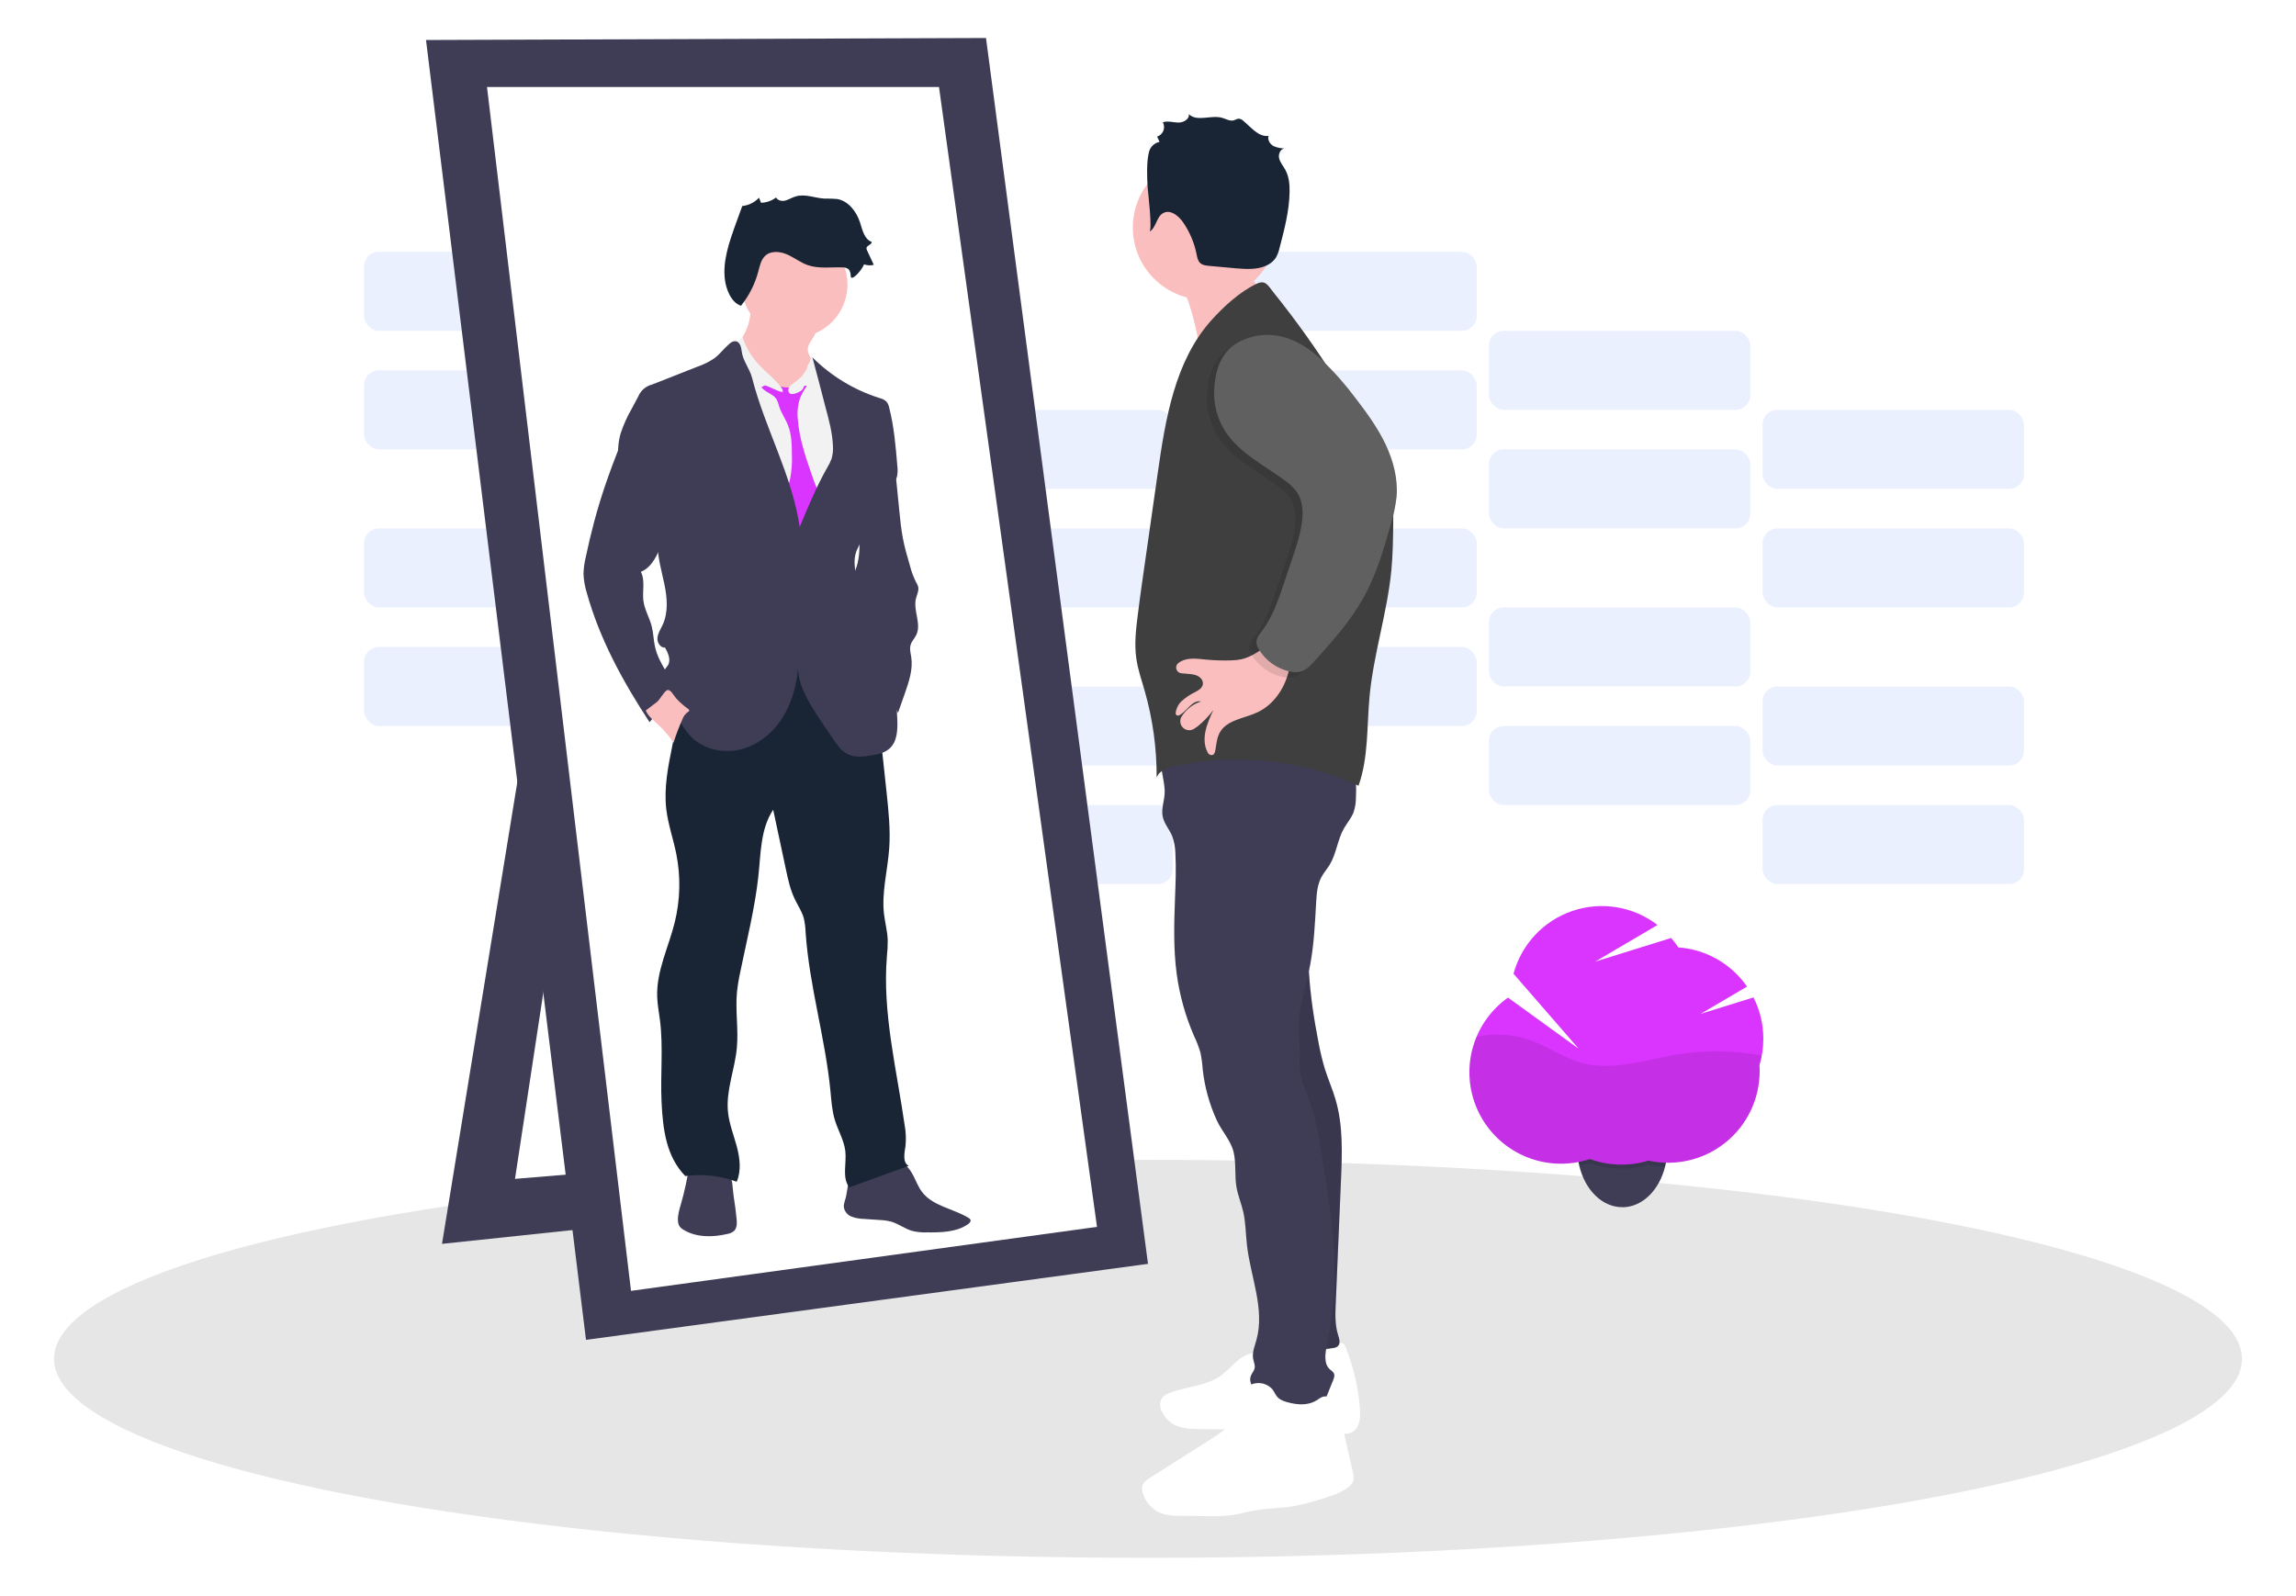
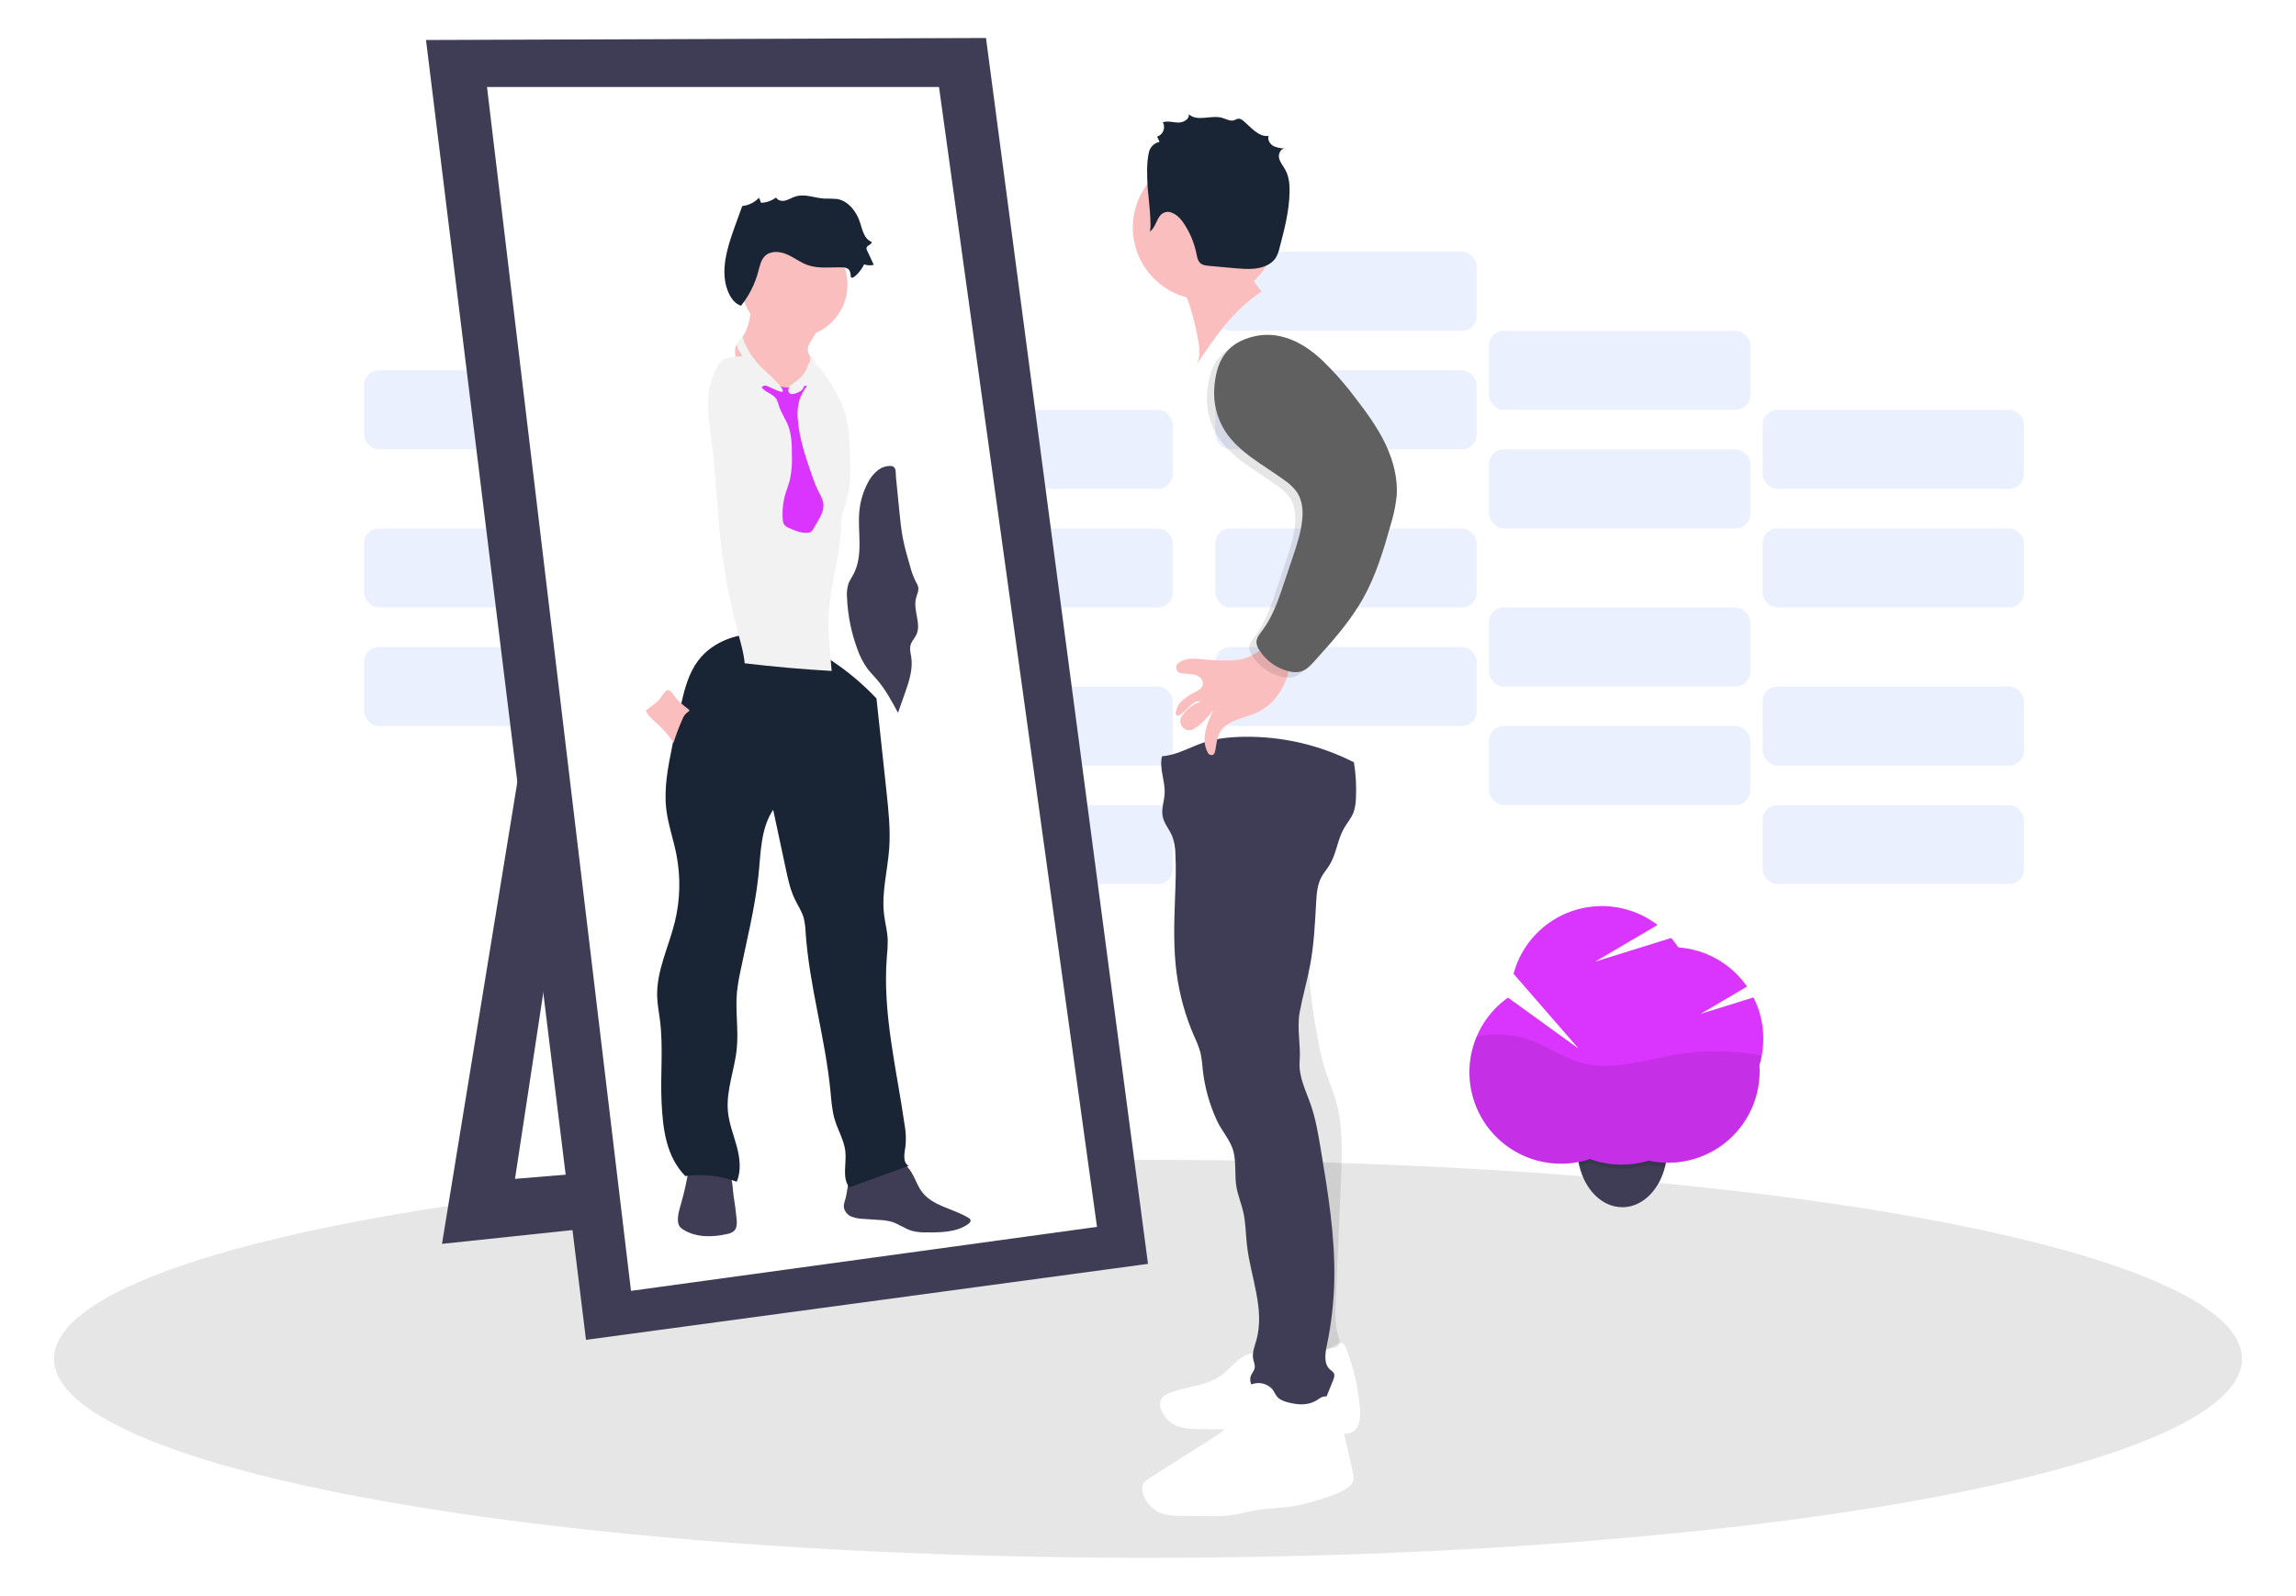
<svg xmlns="http://www.w3.org/2000/svg" width="1148px" height="798px" viewBox="0 0 1148 798" version="1.1">
  <title>Artboard</title>
  <g id="Artboard" stroke="none" stroke-width="1" fill="none" fill-rule="evenodd">
    <rect fill="#FFFFFF" x="0" y="0" width="1148" height="798" />
    <g id="cpo_career" transform="translate(27, 19)" fill-rule="nonzero">
      <rect id="Rectangle" fill="#346CFF" opacity="0.1" x="155" y="304.52" width="130.73" height="39.52" rx="7.43" />
      <rect id="Rectangle" fill="#DA34FF" opacity="0.1" x="291.81" y="344.05" width="130.73" height="39.52" rx="7.43" />
      <rect id="Rectangle" fill="#346CFF" opacity="0.1" x="428.63" y="383.57" width="130.73" height="39.52" rx="7.43" />
      <rect id="Rectangle" fill="#346CFF" opacity="0.1" x="155" y="245.24" width="130.73" height="39.52" rx="7.43" />
      <rect id="Rectangle" fill="#DA34FF" opacity="0.1" x="291.81" y="284.76" width="130.73" height="39.52" rx="7.43" />
      <rect id="Rectangle" fill="#346CFF" opacity="0.1" x="428.63" y="324.29" width="130.73" height="39.52" rx="7.43" />
      <rect id="Rectangle" fill="#346CFF" opacity="0.1" x="580.64" y="304.52" width="130.73" height="39.52" rx="7.43" />
      <rect id="Rectangle" fill="#346CFF" opacity="0.1" x="717.45" y="344.05" width="130.73" height="39.52" rx="7.43" />
      <rect id="Rectangle" fill="#346CFF" opacity="0.1" x="854.27" y="383.57" width="130.73" height="39.52" rx="7.43" />
      <rect id="Rectangle" fill="#346CFF" opacity="0.1" x="580.64" y="245.24" width="130.73" height="39.52" rx="7.43" />
      <rect id="Rectangle" fill="#346CFF" opacity="0.1" x="717.45" y="284.76" width="130.73" height="39.52" rx="7.43" />
      <rect id="Rectangle" fill="#346CFF" opacity="0.1" x="854.27" y="324.29" width="130.73" height="39.52" rx="7.43" />
      <rect id="Rectangle" fill="#346CFF" opacity="0.1" x="155" y="166.19" width="130.73" height="39.52" rx="7.43" />
      <rect id="Rectangle" fill="#DA34FF" opacity="0.1" x="291.81" y="205.71" width="130.73" height="39.52" rx="7.43" />
      <rect id="Rectangle" fill="#346CFF" opacity="0.1" x="428.63" y="245.24" width="130.73" height="39.52" rx="7.43" />
-       <rect id="Rectangle" fill="#346CFF" opacity="0.1" x="155" y="106.9" width="130.73" height="39.52" rx="7.43" />
      <rect id="Rectangle" fill="#DA34FF" opacity="0.1" x="291.81" y="146.43" width="130.73" height="39.52" rx="7.43" />
      <rect id="Rectangle" fill="#346CFF" opacity="0.1" x="428.63" y="185.95" width="130.73" height="39.52" rx="7.43" />
      <rect id="Rectangle" fill="#346CFF" opacity="0.1" x="580.64" y="166.19" width="130.73" height="39.52" rx="7.43" />
      <rect id="Rectangle" fill="#346CFF" opacity="0.1" x="717.45" y="205.71" width="130.73" height="39.52" rx="7.43" />
      <rect id="Rectangle" fill="#346CFF" opacity="0.1" x="854.27" y="245.24" width="130.73" height="39.52" rx="7.43" />
      <rect id="Rectangle" fill="#346CFF" opacity="0.1" x="580.64" y="106.9" width="130.73" height="39.52" rx="7.43" />
      <rect id="Rectangle" fill="#346CFF" opacity="0.1" x="717.45" y="146.43" width="130.73" height="39.52" rx="7.43" />
      <rect id="Rectangle" fill="#346CFF" opacity="0.1" x="854.27" y="185.95" width="130.73" height="39.52" rx="7.43" />
      <ellipse id="Oval" fill="#000000" opacity="0.1" cx="547" cy="660.5" rx="547" ry="99.5" />
      <polygon id="Path" fill="#3F3D56" points="240 321 194 603 402 581 393 557 230.5 570.5 268.5 320.5" />
      <polygon id="Path" fill="#3F3D56" points="186 1 466 0 547 613 266 651" />
      <polygon id="Path" fill="#FFFFFF" points="216.5 24.5 442.5 24.5 521.5 594.5 288.5 626.5" />
      <path d="M429.64,568.86 C431.06,571.58 432.12,574.52 433.97,576.97 C439.37,584.19 449.62,585.32 457.31,590.03 C457.695,590.225 458.012,590.532 458.22,590.91 C458.57,591.74 457.79,592.61 457.04,593.13 C451.21,597.22 443.56,597.31 436.43,597.26 C434.034,597.345 431.637,597.117 429.3,596.58 C425.53,595.58 422.3,592.95 418.58,591.88 C416.651,591.398 414.677,591.12 412.69,591.05 L404.88,590.52 C402.801,590.49 400.742,590.108 398.79,589.39 C396.813,588.634 395.363,586.916 394.95,584.84 C394.73,583.18 395.44,581.57 395.86,579.95 C396.86,576.11 396.55,571.47 399.54,568.85 C400.772,567.907 402.184,567.226 403.69,566.85 C409.125,565.018 414.673,563.542 420.3,562.43 C424.93,561.52 427.59,564.92 429.64,568.86 Z" id="Path" fill="#3F3D56" />
      <path d="M341.3,590.49 C341.5,592.62 341.56,595.06 340.02,596.55 C339.061,597.346 337.903,597.865 336.67,598.05 C329.28,599.77 321.04,599.89 314.61,595.87 C313.941,595.488 313.351,594.982 312.87,594.38 C312.334,593.56 312.03,592.609 311.99,591.63 C311.76,588.8 312.63,586.01 313.42,583.28 C315.289,576.802 316.709,570.203 317.67,563.53 C317.75,562.98 336.54,566.53 337.79,568.39 C339.36,570.69 339.37,576.21 339.79,578.95 C340.423,582.777 340.927,586.623 341.3,590.49 Z" id="Path" fill="#3F3D56" />
      <path d="M411.24,330.27 L416.24,376.76 C417.24,386.26 418.29,395.81 417.6,405.34 C416.8,416.34 413.72,427.34 415.02,438.24 C415.53,442.48 416.69,446.64 416.86,450.91 C416.892,453.749 416.748,456.588 416.43,459.41 C414.17,487.62 421.32,515.61 425.32,543.62 C425.963,547.075 426.105,550.605 425.74,554.1 C425.22,557.65 424.18,562.31 427.34,563.99 L397.66,574.75 C393.87,570 396.38,562.61 395.66,556.58 C395,551.15 392.02,546.31 390.43,541.08 C388.99,536.38 388.69,531.43 388.22,526.55 C385.63,499.98 377.68,474.1 375.82,447.47 C375.76,444.898 375.425,442.34 374.82,439.84 C373.82,436.53 371.82,433.64 370.36,430.53 C368.12,425.86 367.02,420.74 365.94,415.68 L359.59,385.93 C353.17,395.49 353.43,407.93 352.16,419.39 C350.38,435.39 346.4,451.12 343.16,466.92 C342.407,470.32 341.843,473.758 341.47,477.22 C340.63,486.49 342.3,495.85 341.41,505.11 C340.41,515.84 335.9,526.31 336.99,537.04 C337.59,542.98 339.87,548.6 341.41,554.36 C342.95,560.12 343.71,566.44 341.36,571.93 C333.147,568.914 324.324,567.94 315.65,569.09 C306.12,559.34 304.43,545.74 303.78,532.09 C303.13,518.44 304.7,504.77 303,491.25 C302.5,487.25 301.72,483.35 301.59,479.36 C301.17,466.57 307.32,454.6 310.38,442.17 C313.134,430.98 313.397,419.322 311.15,408.02 C309.65,400.55 307.07,393.3 306.15,385.73 C304.9,375.12 307.02,364.43 309.15,353.95 C310.58,346.88 312,339.81 313.62,332.78 C315.36,325.23 317.43,317.52 322.08,311.34 C329.52,301.45 342.73,297.06 355.08,298.02 C367.43,298.98 378.96,304.6 389.16,311.6 C397.199,316.973 404.606,323.236 411.24,330.27 Z" id="Path" fill="#192534" />
      <path d="M378.06,152.25 C377.499,153.151 377.109,154.148 376.91,155.19 C376.66,157.24 377.91,159.12 378.91,160.91 C380.191,163.21 381.176,165.663 381.84,168.21 C382.316,169.787 382.462,171.444 382.27,173.08 C382.026,174.308 381.587,175.49 380.97,176.58 C379.04,180.3 376.18,183.74 372.29,185.29 C369.278,186.399 365.992,186.532 362.9,185.67 C359.828,184.801 356.925,183.421 354.31,181.59 C352.106,180.193 350.124,178.474 348.43,176.49 C346.812,174.32 345.45,171.971 344.37,169.49 C342.29,165.14 340.18,160.49 340.56,155.72 C340.58,155.287 340.661,154.86 340.8,154.45 C341.125,153.709 341.578,153.032 342.14,152.45 C346.406,147.394 348.594,140.907 348.26,134.3 L362.83,137.61 C366.04,138.34 369.25,139.07 372.42,139.98 C375.02,140.73 379.02,141.77 380.71,144.09 C382.4,146.41 379.21,150.13 378.06,152.25 Z" id="Path" fill="#FBBEBE" />
      <circle id="Oval" fill="#FBBEBE" cx="370.26" cy="123.29" r="26.48" />
      <path d="M366,176.71 C367.12,174.26 369.54,172.71 371.75,171.17 C373.96,169.63 376.2,167.66 376.63,164.99 C376.656,164.386 376.806,163.794 377.07,163.25 C377.92,161.97 379.94,162.61 381.15,163.55 C384.09,165.84 386.09,169.09 388.04,172.26 C390.563,176.115 392.722,180.196 394.49,184.45 C397.3,191.86 397.64,199.95 397.95,207.86 C398.23,215.06 398.5,222.37 396.75,229.35 C395.65,233.77 393.75,238.06 393.64,242.61 C393.31,259.14 387.57,274.94 387.17,291.47 C387.14,296.25 387.38,301.027 387.89,305.78 L388.83,316.51 C374.29,315.677 359.79,314.4 345.33,312.68 C344.91,307.74 343.5,302.95 342.21,298.17 C336.928,278.628 333.542,258.622 332.1,238.43 C331.33,227.71 330.54,217.03 329.35,206.35 C328.28,196.64 326.18,186.87 327.44,177.18 C328.099,172.776 329.485,168.511 331.54,164.56 C332.19,162.986 333.307,161.649 334.74,160.73 C335.456,160.384 336.217,160.138 337,160 C339.267,159.541 341.568,159.27 343.88,159.19 C344.445,159.142 345.014,159.197 345.56,159.35 C346.534,159.836 347.334,160.611 347.85,161.57 C352.305,168.268 358.611,173.528 366,176.71 Z" id="Path" fill="#F2F2F2" />
      <path d="M353.72,174.59 C355.58,177.25 359.52,177.88 361.24,180.59 C361.819,181.723 362.259,182.921 362.55,184.16 C363.6,187.51 365.72,190.42 367.01,193.69 C368.87,198.39 368.92,203.59 368.94,208.64 C369.123,212.663 368.814,216.692 368.02,220.64 C367.42,223.11 366.44,225.46 365.72,227.9 C364.497,232.049 364.043,236.387 364.38,240.7 C364.38,241.632 364.629,242.546 365.1,243.35 C365.778,244.153 366.664,244.755 367.66,245.09 C370.59,246.38 373.66,247.7 376.86,247.4 C377.516,247.379 378.152,247.167 378.69,246.79 C379.061,246.452 379.366,246.049 379.59,245.6 L381.59,242.22 C383.4,239.13 385.29,235.67 384.59,232.14 C384.082,230.318 383.317,228.577 382.32,226.97 C381.042,224.361 379.952,221.664 379.06,218.9 C375.87,209.73 372.64,200.43 371.92,190.75 C371.497,187.066 371.907,183.334 373.12,179.83 C374.059,177.673 375.24,175.63 376.64,173.74 C375.992,172.87 374.873,172.492 373.83,172.79 C372.824,173.101 371.85,173.506 370.92,174 C367.98,175.24 364.72,174.79 361.75,173.94 C360.59,173.6 358.75,172.44 357.55,172.52 C357.14,172.57 353.79,174.71 353.72,174.59 Z" id="Path" fill="#DA34FF" />
      <path d="M377.13,174.48 C376.53,174 375.6,173.56 375.07,174.12 C374.892,174.363 374.763,174.638 374.69,174.93 C374.17,176.33 372.64,177.02 371.25,177.56 C369.86,178.1 368.36,178.4 367.52,177.37 C366.976,176.547 367.029,175.466 367.65,174.7 C368.265,173.959 369.007,173.333 369.84,172.85 C374.44,169.603 377.573,164.673 378.56,159.13 C379.85,160.155 380.704,161.631 380.95,163.26 C381.28,164.85 381.32,166.49 381.65,168.08 C382.14,170.36 383.23,172.49 383.48,174.8 C383.61,176.03 383.48,177.27 383.48,178.5 C383.525,179.703 383.665,180.9 383.9,182.08 C381.56,179.6 379.91,176.69 377.13,174.48 Z" id="Path" fill="#F2F2F2" />
      <path d="M356.89,167.69 C355.89,166.74 354.89,165.84 353.89,164.87 C349.502,160.587 346.188,155.327 344.22,149.52 C342.94,150.52 341.53,151.84 341.5,153.52 C341.614,154.709 342.073,155.838 342.82,156.77 C346.602,162.725 349.098,169.404 350.15,176.38 C351.249,174.664 353.163,173.644 355.2,173.69 C356.78,173.69 363.87,177.89 364.38,176.83 C365.13,175.17 358.09,168.82 356.89,167.69 Z" id="Path" fill="#F2F2F2" />
-       <path d="M379.22,159.73 C388.627,169.094 400.142,176.066 412.8,180.06 C414.058,180.334 415.225,180.927 416.19,181.78 C416.911,182.68 417.395,183.745 417.6,184.88 C420.04,194.42 420.86,204.29 421.67,214.1 C421.882,215.722 421.848,217.368 421.57,218.98 C420.98,221.6 419.12,223.72 417.29,225.69 C411.55,231.84 405,238.27 404.03,246.63 C403.956,248.242 403.766,249.846 403.46,251.43 C402.96,253.29 401.85,254.93 401.17,256.74 C397.83,265.65 405.38,276.44 400.78,284.74 C403.27,289.524 404.978,294.676 405.84,300 C405.994,302.018 406.456,304.001 407.21,305.88 C408.58,308.74 411.4,310.56 413.62,312.88 C420.39,319.82 421.22,330.44 421.62,340.13 C421.87,345.59 421.79,351.86 417.62,355.44 C415.21,357.53 411.92,358.21 408.77,358.73 C404.58,359.43 400.02,359.93 396.31,357.86 C393.65,356.38 391.84,353.79 390.11,351.29 C386.83,346.52 383.54,341.76 380.43,336.87 C375.51,329.16 370.87,320.35 372.29,311.31 C371.89,320.56 369.94,329.88 365.4,337.94 C360.86,346 353.55,352.73 344.68,355.39 C335.81,358.05 325.44,356.17 318.83,349.69 C316.672,347.468 314.819,344.97 313.32,342.26 C309.557,335.817 306.812,328.831 305.18,321.55 C304.75,319.66 304.43,317.55 305.38,315.86 C305.83,315.06 306.52,314.43 306.99,313.64 C308.57,310.95 307.05,307.56 305.52,304.82 C303.19,305.04 301.52,302.3 301.73,299.96 C301.94,297.62 303.34,295.59 304.33,293.46 C307.23,287.18 306.59,279.87 305.19,273.1 C303.79,266.33 301.7,259.6 301.86,252.69 C302.03,245.38 296.77,238.8 292.76,232.69 C290.52,229.25 287.91,226.05 285.96,222.44 C281.894,214.843 280.954,205.959 283.34,197.68 C284.74,193.429 286.577,189.333 288.82,185.46 L292.12,179.27 C293.366,176.27 295.965,174.043 299.12,173.27 L321.95,164.27 C324.869,163.273 327.641,161.887 330.19,160.15 C332.98,158.05 335.06,155.15 337.72,152.91 C338.503,152.087 339.584,151.615 340.72,151.6 C342.86,151.79 343.62,154.49 343.84,156.6 C344.34,161.32 347.84,165.32 349.03,169.91 C355.47,195.26 369.1,218.64 372.84,244.52 C377.04,234.43 381.24,224.32 386.62,214.82 C387.469,213.456 388.182,212.013 388.75,210.51 C389.396,208.343 389.636,206.075 389.46,203.82 C389.19,197.31 387.46,190.95 385.75,184.66 C383.53,176.1 381.53,168.21 379.22,159.73 Z" id="Path" fill="#3F3D56" />
      <path d="M422.73,237.19 C423.17,241.45 423.6,245.72 424.39,249.93 C425.31,254.8 426.71,259.56 428.1,264.32 C428.779,266.996 429.751,269.588 431,272.05 C431.453,272.765 431.812,273.534 432.07,274.34 C432.56,276.34 431.44,278.34 430.96,280.34 C429.52,286.34 433.84,293.01 431.12,298.54 C430.3,300.22 428.87,301.61 428.33,303.41 C427.7,305.48 428.33,307.69 428.66,309.83 C429.51,315.83 427.46,321.93 425.44,327.7 L422,337.44 C418.86,331.6 415.69,325.7 411.35,320.69 C409.8,318.89 408.11,317.22 406.68,315.32 C404.548,312.334 402.863,309.053 401.68,305.58 C398.627,297.328 396.883,288.65 396.51,279.86 C396.262,277.361 396.552,274.838 397.36,272.46 C398.022,271.085 398.763,269.749 399.58,268.46 C402.26,263.63 402.81,257.91 402.76,252.39 C402.71,246.87 402.12,241.33 402.76,235.84 C403.282,231.256 404.638,226.806 406.76,222.71 C408.012,220.057 409.872,217.738 412.19,215.94 C413.92,214.645 416.03,213.959 418.19,213.989 C421.46,214.18 420.71,216.99 420.99,219.7 L422.73,237.19 Z" id="Path" fill="#3F3D56" />
-       <path d="M275.64,223.58 C273.6,229.58 271.76,235.633 270.12,241.74 C268.52,247.74 267.09,253.773 265.83,259.84 C265.183,262.507 264.821,265.236 264.75,267.98 C264.878,271.175 265.426,274.338 266.38,277.39 C272.82,300.6 284.56,322.01 297.78,342.14 C301.558,337.429 306.044,333.333 311.08,330 C311.492,329.756 311.836,329.412 312.08,329 C312.337,328.212 312.219,327.35 311.76,326.66 C308.11,319.18 302.33,312.59 300.51,304.46 C299.75,301.08 299.72,297.56 298.86,294.2 C297.75,289.85 295.27,285.87 294.7,281.41 C294.09,276.55 295.7,271.25 293.42,266.94 C298.07,265.13 300.76,260.34 302.73,255.75 C304.835,251.054 306.34,246.112 307.21,241.04 C308.579,231.316 306.676,221.413 301.8,212.89 C299.418,208.638 296.362,204.802 292.75,201.53 C291.56,200.46 288.75,197.39 287.02,197.42 C284.71,197.47 283.97,201.21 283.31,202.89 C280.64,209.75 278,216.62 275.64,223.58 Z" id="Path" fill="#3F3D56" />
      <path d="M317.06,335.51 C317.36,335.73 317.7,336.03 317.62,336.39 C317.54,336.75 317.25,336.84 316.99,336.99 C315.638,337.949 314.629,339.316 314.11,340.89 C312.448,344.635 310.999,348.471 309.77,352.38 C307.532,349.027 304.9,345.955 301.93,343.23 C299.65,341.13 297.1,339.14 295.88,336.3 C295.88,336.22 301.12,332.35 301.6,331.93 C303.07,330.62 304.92,326.99 306.44,326.19 C308.16,325.29 309.8,328.82 311.11,330.24 C312.912,332.191 314.905,333.957 317.06,335.51 Z" id="Path" fill="#FBBEBE" />
      <path d="M398.38,119.15 C398.31,117.84 398.14,116.39 397.14,115.54 C396.262,114.933 395.205,114.64 394.14,114.71 C388.31,114.52 382.28,115.5 376.78,113.54 C373.16,112.25 370.07,109.77 366.54,108.23 C363.01,106.69 358.49,106.28 355.64,108.87 C353.48,110.87 352.89,113.94 352.14,116.77 C350.489,123.016 347.549,128.848 343.51,133.89 C340.8,133.05 338.86,130.63 337.61,128.09 C333.36,119.43 335.45,109.09 338.47,99.91 C339.47,96.83 340.58,93.78 341.69,90.74 L344.13,84.02 C347.333,83.705 350.308,82.225 352.49,79.86 L353.54,82.41 C356.252,82.312 358.869,81.388 361.04,79.76 C361.88,81.34 364.04,81.76 365.79,81.25 C367.54,80.74 369.05,79.76 370.79,79.25 C375.44,77.75 380.4,80.06 385.28,80.32 C387.345,80.27 389.411,80.33 391.47,80.5 C397.23,81.43 401.3,86.85 403.06,92.41 C404.23,96.11 405.2,100.66 408.85,101.97 C408.93,103.37 406.45,103.64 406.24,104.97 C406.215,105.413 406.319,105.855 406.54,106.24 L409.89,113.43 C408.289,113.832 406.604,113.748 405.05,113.19 C403.54,116.74 398.53,121.86 398.38,119.15 Z" id="Path" fill="#192534" />
      <path d="M568.14,134.8 C569.837,140.283 571.174,145.872 572.14,151.53 C572.86,155.77 573.28,160.48 570.85,164.02 C580.11,150.09 589.78,135.74 603.85,126.75 C598.056,120.467 595.202,112.019 596,103.51 C596.08,102.67 584.45,107.06 583.56,107.56 C579.48,109.83 575.74,112.65 571.76,115.08 C569.7,116.33 561.12,119.29 561.04,121.08 C561.04,122.23 564.45,125.75 565.09,126.96 C566.346,129.474 567.367,132.098 568.14,134.8 L568.14,134.8 Z" id="Path" fill="#FBBEBE" />
      <path d="M611.17,660.18 C606.512,656.899 600.429,656.438 595.33,658.98 C590.8,661.32 587.75,665.75 583.63,668.75 C576.55,673.89 567.2,674.3 558.91,677.08 C556.71,677.82 554.37,678.92 553.44,681.08 C552.81,682.915 552.958,684.927 553.85,686.65 C555.236,689.739 557.664,692.242 560.71,693.72 C564.43,695.5 568.71,695.58 572.83,695.63 L608.63,696.05 C619.63,696.18 630.7,696.31 641.63,697.68 C644.18,698 646.94,698.35 649.19,697.1 C652.85,695.1 653.27,690.04 652.99,685.87 C652.253,675.305 649.892,664.916 645.99,655.07 C645.56,653.98 644.99,652.74 643.78,652.54 C642.921,652.501 642.077,652.771 641.4,653.3 C631.3,659.3 618.51,662.69 607.77,657.89" id="Path" fill="#FFFFFF" />
-       <path d="M629.09,431.78 C625.09,455.01 627.7,478.88 632.2,502.01 C633.029,506.615 634.12,511.17 635.47,515.65 C637.08,520.75 639.25,525.65 640.76,530.78 C644.6,543.78 644.06,557.68 643.49,571.25 L640.87,633 C640.65,638.18 640.45,643.48 642.01,648.42 C642.64,650.42 643.41,652.92 641.82,654.27 C641.198,654.717 640.471,654.996 639.71,655.08 C632.555,656.398 625.164,655.29 618.71,651.93 L618,589.55 C617.78,570.32 617.55,551.01 614.59,532.02 C612.24,516.92 608.16,502.02 607.89,486.74 C607.61,470.74 611.53,454.95 615.53,439.44 C616.39,436.12 619.53,433.69 622.11,431.44 C623.01,430.552 624.106,429.888 625.31,429.5 C626.51,429.17 628.35,430.77 629.09,431.78 Z" id="Path" fill="#3F3D56" />
      <path d="M629.09,431.78 C625.09,455.01 627.7,478.88 632.2,502.01 C633.029,506.615 634.12,511.17 635.47,515.65 C637.08,520.75 639.25,525.65 640.76,530.78 C644.6,543.78 644.06,557.68 643.49,571.25 L640.87,633 C640.65,638.18 640.45,643.48 642.01,648.42 C642.64,650.42 643.41,652.92 641.82,654.27 C641.198,654.717 640.471,654.996 639.71,655.08 C632.555,656.398 625.164,655.29 618.71,651.93 L618,589.55 C617.78,570.32 617.55,551.01 614.59,532.02 C612.24,516.92 608.16,502.02 607.89,486.74 C607.61,470.74 611.53,454.95 615.53,439.44 C616.39,436.12 619.53,433.69 622.11,431.44 C623.01,430.552 624.106,429.888 625.31,429.5 C626.51,429.17 628.35,430.77 629.09,431.78 Z" id="Path" fill="#000000" opacity="0.1" />
      <path d="M554,359.18 C552.52,365.27 555.66,371.58 555.31,377.84 C555.11,381.63 553.62,385.41 554.31,389.13 C555,392.85 557.66,395.65 559.08,399.06 C560.116,401.908 560.663,404.91 560.7,407.94 C561.11,415.42 560.78,422.94 560.5,430.39 C560.03,442.89 559.68,455.46 561.33,467.85 C562.767,478.584 565.685,489.067 570,499 C571.308,501.702 572.388,504.508 573.23,507.39 C573.783,510.075 574.15,512.795 574.33,515.53 C575.28,524.426 577.668,533.109 581.4,541.24 C583.95,546.81 588.4,551.24 589.81,557.15 C591.15,562.81 590.25,568.78 591.22,574.51 C591.93,578.76 593.66,582.78 594.62,586.98 C595.87,592.41 595.84,598.04 596.47,603.58 C598.27,619.58 605.54,635.58 601.2,651.1 C600.33,654.22 598.98,657.39 599.59,660.57 C599.89,662.13 600.65,663.67 600.31,665.22 C600.03,666.54 599.01,667.56 598.49,668.81 C597.49,671.15 598.55,673.93 600.33,675.74 C602.229,677.427 604.436,678.731 606.83,679.58 C614.2,682.73 621.83,685.93 629.83,685.86 C630.801,685.912 631.771,685.734 632.66,685.34 C634.1,684.59 634.81,682.96 635.42,681.46 L639.52,671.32 C640.02,670.09 640.52,668.65 639.83,667.51 C639.349,666.885 638.768,666.344 638.11,665.91 C634.8,663.12 635.55,657.91 636.43,653.72 C638.678,642.958 639.923,632.012 640.15,621.02 C640.59,599.1 636.98,577.31 633.38,555.68 C632.13,548.17 630.87,540.61 628.38,533.41 C625.89,526.21 622.22,519.28 622.82,511.8 C623.46,503.72 621.36,495.25 622.82,487.28 C624.28,479.31 626.59,471.51 628.08,463.55 C630.01,453.22 630.49,442.69 631.08,432.21 C631.33,427.93 631.65,423.51 633.65,419.71 C634.82,417.49 636.52,415.59 637.83,413.44 C641.21,407.85 641.75,400.92 644.98,395.24 C646.51,392.55 648.62,390.18 649.74,387.3 C650.526,385.028 650.938,382.644 650.96,380.24 C651.277,374.205 650.942,368.153 649.96,362.19 C632.937,353.528 614.058,349.148 594.96,349.43 C587.65,349.55 580.26,350.29 573.4,352.82 C566.86,355.25 560.9,358.66 554,359.18 Z" id="Path" fill="#3F3D56" />
      <path d="M595,676 C592.06,679.66 592.26,684.89 590.38,689.2 C588.1,694.43 583.02,697.78 578.2,700.83 L548.2,719.83 C546.56,720.83 544.8,722.06 544.2,723.92 C543.915,725.107 543.967,726.351 544.35,727.51 C545.805,732.609 549.754,736.618 554.83,738.15 C557.485,738.782 560.212,739.062 562.94,738.98 L576.43,739.16 C580.54,739.321 584.655,739.16 588.74,738.68 C592.48,738.14 596.12,737.07 599.84,736.39 C606.61,735.16 613.57,735.27 620.35,734.08 C624.502,733.264 628.602,732.205 632.63,730.91 C637.53,729.44 642.52,727.91 646.72,725 C647.876,724.296 648.814,723.285 649.43,722.08 C650.14,720.43 649.75,718.54 649.35,716.79 L642.91,688.49 C642.547,686.133 641.688,683.88 640.39,681.88 C638.96,679.98 636.39,678.72 634.16,679.53 C633.24,679.949 632.371,680.473 631.57,681.09 C628.27,683.26 624.04,683.62 620.14,682.94 C617.62,682.49 614.29,681.8 612.26,680.13 C610.72,678.86 610.26,676.89 608.95,675.45 C607.093,673.542 604.513,672.513 601.853,672.618 C599.192,672.723 596.701,673.952 595,676 Z" id="Path" fill="#FFFFFF" />
      <circle id="Oval" fill="#FBBEBE" cx="575.55" cy="94.77" r="36.13" />
      <path d="M547.68,96.89 C551.14,94.95 551.14,89.36 554.68,87.5 C558.22,85.64 562.24,88.87 564.51,92.13 C567.819,96.904 570.116,102.305 571.26,108 C571.58,109.62 571.88,111.39 573.1,112.52 C574.32,113.65 575.92,113.79 577.48,113.95 C582.047,114.403 586.62,114.817 591.2,115.19 C596.3,115.6 601.68,115.93 606.31,113.74 C608.137,112.923 609.707,111.623 610.85,109.98 C611.766,108.402 612.421,106.687 612.79,104.9 C615.18,95.81 617.59,86.61 617.79,77.21 C617.87,73.33 617.53,69.31 615.66,65.91 C614.57,63.91 612.97,62.17 612.52,59.97 C612.07,57.77 613.52,54.97 615.8,55.21 C613.739,55.295 611.686,54.905 609.8,54.07 C607.99,53.07 606.65,50.92 607.29,48.96 C602.21,49.61 598.51,44.59 594.55,41.34 C593.906,40.702 593.037,40.342 592.13,40.34 C591.434,40.514 590.763,40.772 590.13,41.11 C588.13,41.81 586.04,40.48 583.99,39.9 C578.49,38.36 571.5,42.08 567.42,38.08 C567.81,40.63 564.68,42.34 562.1,42.29 C559.52,42.24 556.86,41.29 554.42,42.15 C555.136,43.459 555.23,45.018 554.676,46.404 C554.123,47.789 552.98,48.854 551.56,49.31 L552.77,51.95 C550.227,52.458 548.192,54.365 547.52,56.87 C546.19,62.12 546.52,69.58 546.84,74.98 C547,77.35 549.31,96 547.68,96.89 Z" id="Path" fill="#192534" />
-       <path d="M578.51,141.34 C560.36,161.75 555.74,190.48 551.87,217.53 L546.17,257.47 C544.69,267.83 543.17,278.19 541.88,288.58 C540.98,295.69 540.14,302.91 541.12,310.01 C541.89,315.61 543.76,321.01 545.32,326.4 C549.379,340.537 551.4,355.182 551.32,369.89 C552.53,366.33 556.72,364.89 560.4,364.09 C591.278,357.39 623.493,360.831 652.26,373.9 C657.31,359.75 656.36,344.27 657.77,329.31 C659.77,307.98 666.66,287.31 668.7,266.02 C669.45,258.09 669.54,250.12 669.62,242.15 C669.68,236.3 669.74,230.39 668.52,224.66 C667.16,218.32 664.29,212.41 661.32,206.66 C653.11,190.676 643.988,175.177 634,160.24 C628.973,152.72 623.73,145.35 618.27,138.13 C615.503,134.47 612.68,130.85 609.8,127.27 C607.01,123.8 605.8,120.79 601.37,122.87 C593,126.79 584.6,134.49 578.51,141.34 Z" id="Path" fill="#3F3F3F" />
      <path d="M588.91,311.22 C584.482,311.38 580.049,311.24 575.64,310.8 C572.37,310.48 569.03,310 565.84,310.8 C564.453,311.149 563.155,311.786 562.03,312.67 C561.178,313.428 560.856,314.619 561.21,315.703 C561.563,316.787 562.525,317.559 563.66,317.67 L567.08,317.97 C569.25,318.16 571.51,318.38 573.2,319.97 C573.894,320.595 574.335,321.452 574.44,322.38 C574.65,324.71 572.63,325.98 570.82,326.95 C568.247,328.158 565.867,329.742 563.76,331.65 C562.11,333.244 561.073,335.368 560.83,337.65 C560.814,338.064 561.021,338.455 561.371,338.676 C561.722,338.896 562.164,338.913 562.53,338.72 C566.53,336.72 569.14,330.79 573.53,331.78 C569.537,333.044 566.117,335.675 563.87,339.21 C562.729,340.948 562.933,343.242 564.363,344.751 C565.794,346.26 568.074,346.586 569.87,345.54 C570.52,345.159 571.148,344.742 571.75,344.29 C574.724,341.882 577.388,339.114 579.68,336.05 C576.48,342.8 573.24,350.7 576.92,357.41 C577.295,358.164 578.079,358.627 578.92,358.59 C580.08,358.47 580.42,357.38 580.61,356.42 C581.21,353.33 581.36,350.07 582.88,347.32 C586.4,340.94 595.08,340.32 601.69,337.21 C609.62,333.53 615.05,325.61 617.24,317.15 C618.006,314.683 618.14,312.063 617.63,309.53 C616.16,303.84 609.14,302.53 604.63,305.28 C599.1,308.79 595.89,311 588.91,311.22 Z" id="Path" fill="#FBBEBE" />
      <path d="M581.89,199.29 C588.89,210.1 601.04,216.19 611.46,223.78 C614.002,225.436 616.219,227.544 618,230 C620.63,234.06 621,239.22 620.46,244 C619.78,250.31 617.75,256.38 615.74,262.4 L611.37,275.45 C608.6,283.73 605.74,292.18 600.47,299.14 C599.12,300.91 597.55,302.8 597.61,305.02 C597.726,306.303 598.167,307.534 598.89,308.6 C602.298,314.16 607.815,318.101 614.18,319.52 C616.067,320 618.043,320 619.93,319.52 C622.63,318.72 624.66,316.52 626.54,314.44 C635.54,304.51 644.54,294.44 651.04,282.79 C657.39,271.42 661.19,258.79 664.69,246.28 C666.131,241.675 667.136,236.944 667.69,232.15 C668.43,223.15 666.07,214.15 662.21,206.02 C658.35,197.89 653.04,190.53 647.57,183.38 C642.407,176.357 636.671,169.774 630.42,163.7 C619.54,153.53 606.23,147.55 591.67,153.32 C581.39,157.4 577.54,165.91 576.62,176.81 C575.841,184.68 577.695,192.586 581.89,199.29 Z" id="Path" fill="#000000" opacity="0.1" />
      <path d="M585.53,196.55 C592.53,207.36 604.69,213.45 615.1,221.04 C617.634,222.712 619.84,224.834 621.61,227.3 C624.24,231.36 624.61,236.51 624.07,241.3 C623.38,247.61 621.36,253.68 619.34,259.7 L614.97,272.7 C612.2,280.98 609.34,289.42 604.07,296.39 C602.73,298.16 601.16,300.04 601.22,302.27 C601.33,303.551 601.771,304.781 602.5,305.84 C605.903,311.403 611.416,315.347 617.78,316.77 C619.67,317.25 621.65,317.25 623.54,316.77 C626.24,315.98 628.26,313.77 630.15,311.7 C639.15,301.76 648.15,291.7 654.65,280.05 C661,268.68 664.8,256.05 668.3,243.53 C669.745,238.929 670.75,234.201 671.3,229.41 C672.04,220.41 669.68,211.41 665.83,203.27 C661.98,195.13 656.66,187.78 651.19,180.63 C646.01,173.644 640.26,167.098 634,161.06 C623.13,150.9 609.82,144.91 595.26,150.69 C584.97,154.77 581.13,163.27 580.2,174.18 C579.466,182.02 581.34,189.883 585.53,196.55 L585.53,196.55 Z" id="Path" fill="#606060" />
      <path d="M806.65,555.24 C806.658,557.848 806.389,560.449 805.85,563 C805.75,563.48 805.64,564 805.53,564.41 C802.69,575.8 794.68,584.13 785.12,584.66 C784.8,584.66 784.48,584.66 784.12,584.66 C774.01,584.66 765.46,575.94 762.64,563.93 C762.56,563.61 762.49,563.29 762.42,562.93 C761.881,560.379 761.612,557.778 761.62,555.17 C761.62,538.9 771.69,525.72 784.12,525.72 C796.55,525.72 806.65,539 806.65,555.24 Z" id="Path" fill="#3F3D56" />
      <path d="M806.65,555.24 C806.658,557.848 806.389,560.449 805.85,563 C805.75,563.48 805.64,564 805.53,564.41 C805.19,564.41 804.86,564.41 804.53,564.41 C802.054,564.277 799.592,563.942 797.17,563.41 C795.024,564.073 792.831,564.575 790.61,564.91 C788.907,565.166 787.191,565.327 785.47,565.39 L783.73,565.39 C781.67,565.39 779.612,565.253 777.57,564.98 C774.268,564.539 771.025,563.734 767.9,562.58 C766.189,563.15 764.446,563.617 762.68,563.98 C762.6,563.66 762.53,563.34 762.46,562.98 C761.921,560.429 761.652,557.828 761.66,555.22 C761.66,538.95 771.73,525.77 784.16,525.77 C796.59,525.77 806.65,539 806.65,555.24 Z" id="Path" fill="#000000" opacity="0.1" />
      <path d="M854.651,500.38 C854.659,493.22 852.981,486.159 849.75,479.77 L823.29,488 L846.52,474.34 C838.627,462.942 825.989,455.741 812.16,454.76 C811.073,453.111 809.881,451.534 808.59,450.04 L770.59,461.87 L801.76,443.54 C789.651,434.247 773.703,431.608 759.246,436.505 C744.789,441.402 733.728,453.19 729.76,467.93 L762.31,505.4 L727,479.86 C708.513,492.972 702.416,517.645 712.668,537.858 C722.92,558.072 746.429,567.729 767.93,560.56 C777.34,564.019 787.623,564.304 797.21,561.37 C810.747,564.349 824.905,561.035 835.713,552.357 C846.521,543.679 852.815,530.571 852.83,516.71 C852.83,515.71 852.83,514.71 852.73,513.71 C854.026,509.386 854.673,504.894 854.651,500.38 L854.651,500.38 Z" id="Path" fill="#DA34FF" />
      <path d="M853.86,508.86 C839.886,506.211 825.557,506.029 811.52,508.32 C795.63,510.95 779.39,516.73 763.85,512.51 C754.73,510.03 746.85,504.29 737.94,501.1 C729.343,498.101 720.083,497.547 711.19,499.5 C704.269,516.057 707.665,535.132 719.875,548.283 C732.085,561.434 750.855,566.235 767.88,560.56 C777.29,564.019 787.573,564.304 797.16,561.37 C810.697,564.349 824.855,561.035 835.663,552.357 C846.471,543.679 852.765,530.571 852.78,516.71 C852.78,515.71 852.78,514.71 852.68,513.71 C853.162,512.116 853.556,510.497 853.86,508.86 Z" id="Path" fill="#000000" opacity="0.1" />
    </g>
  </g>
</svg>